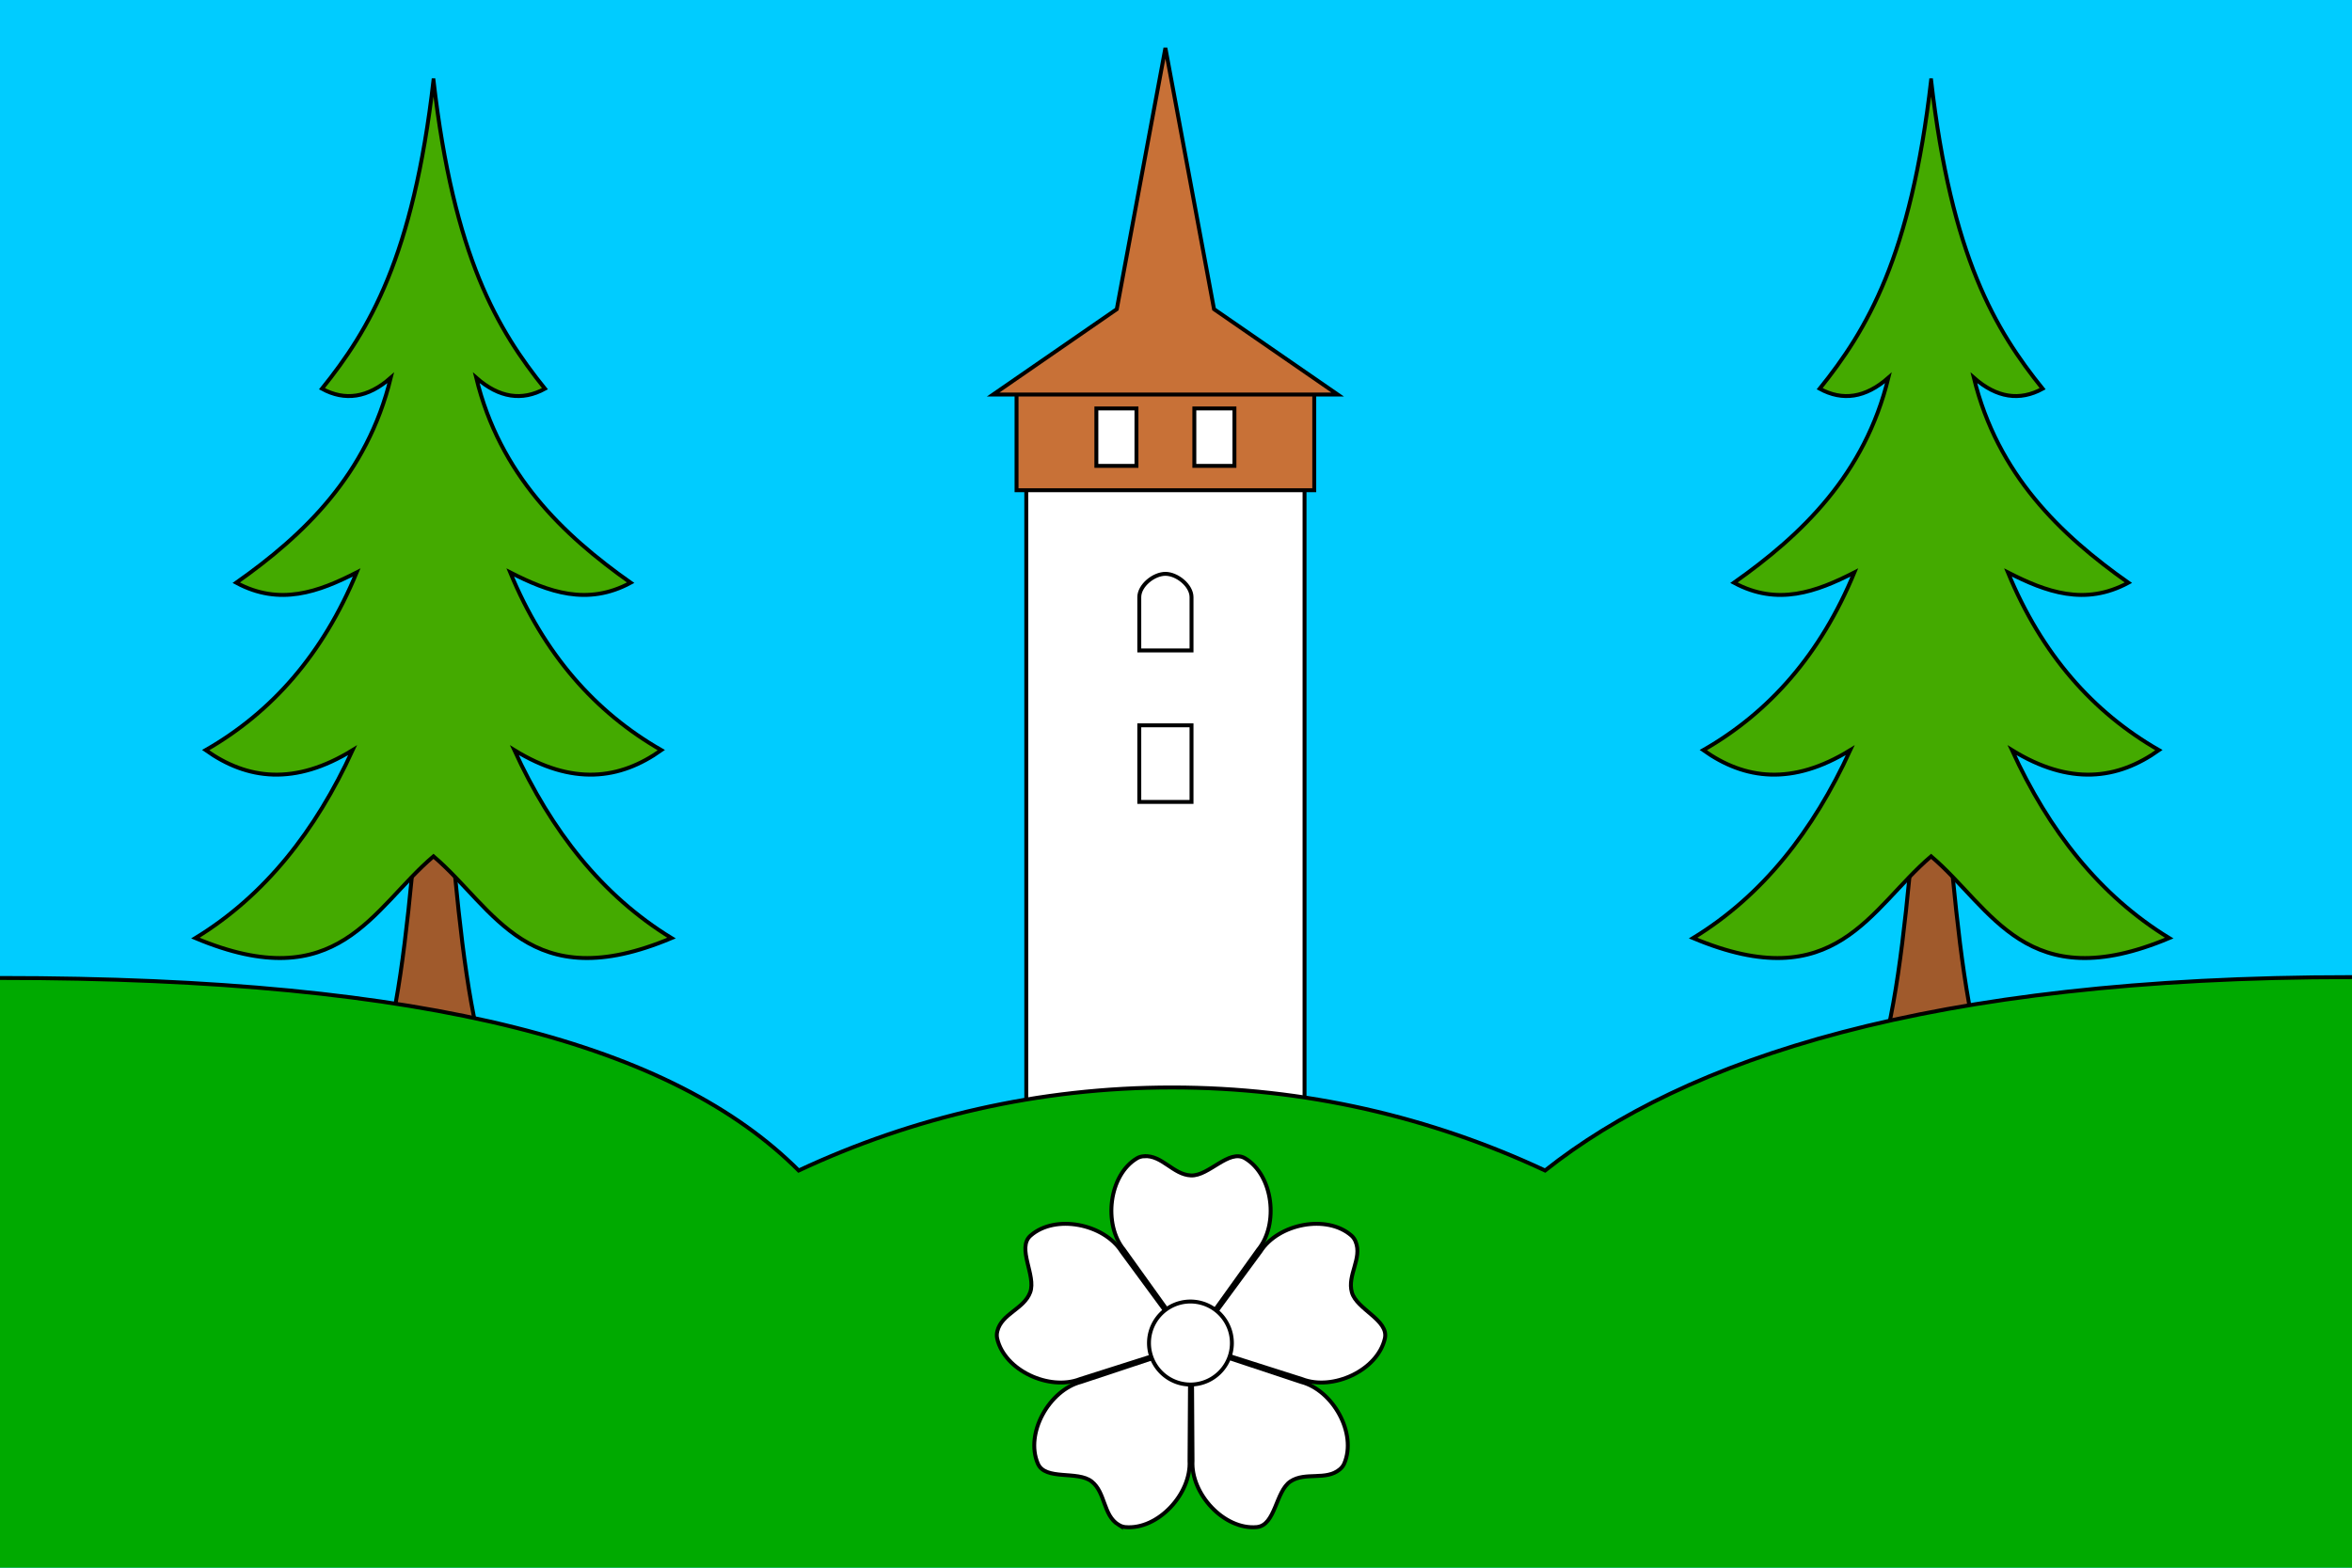
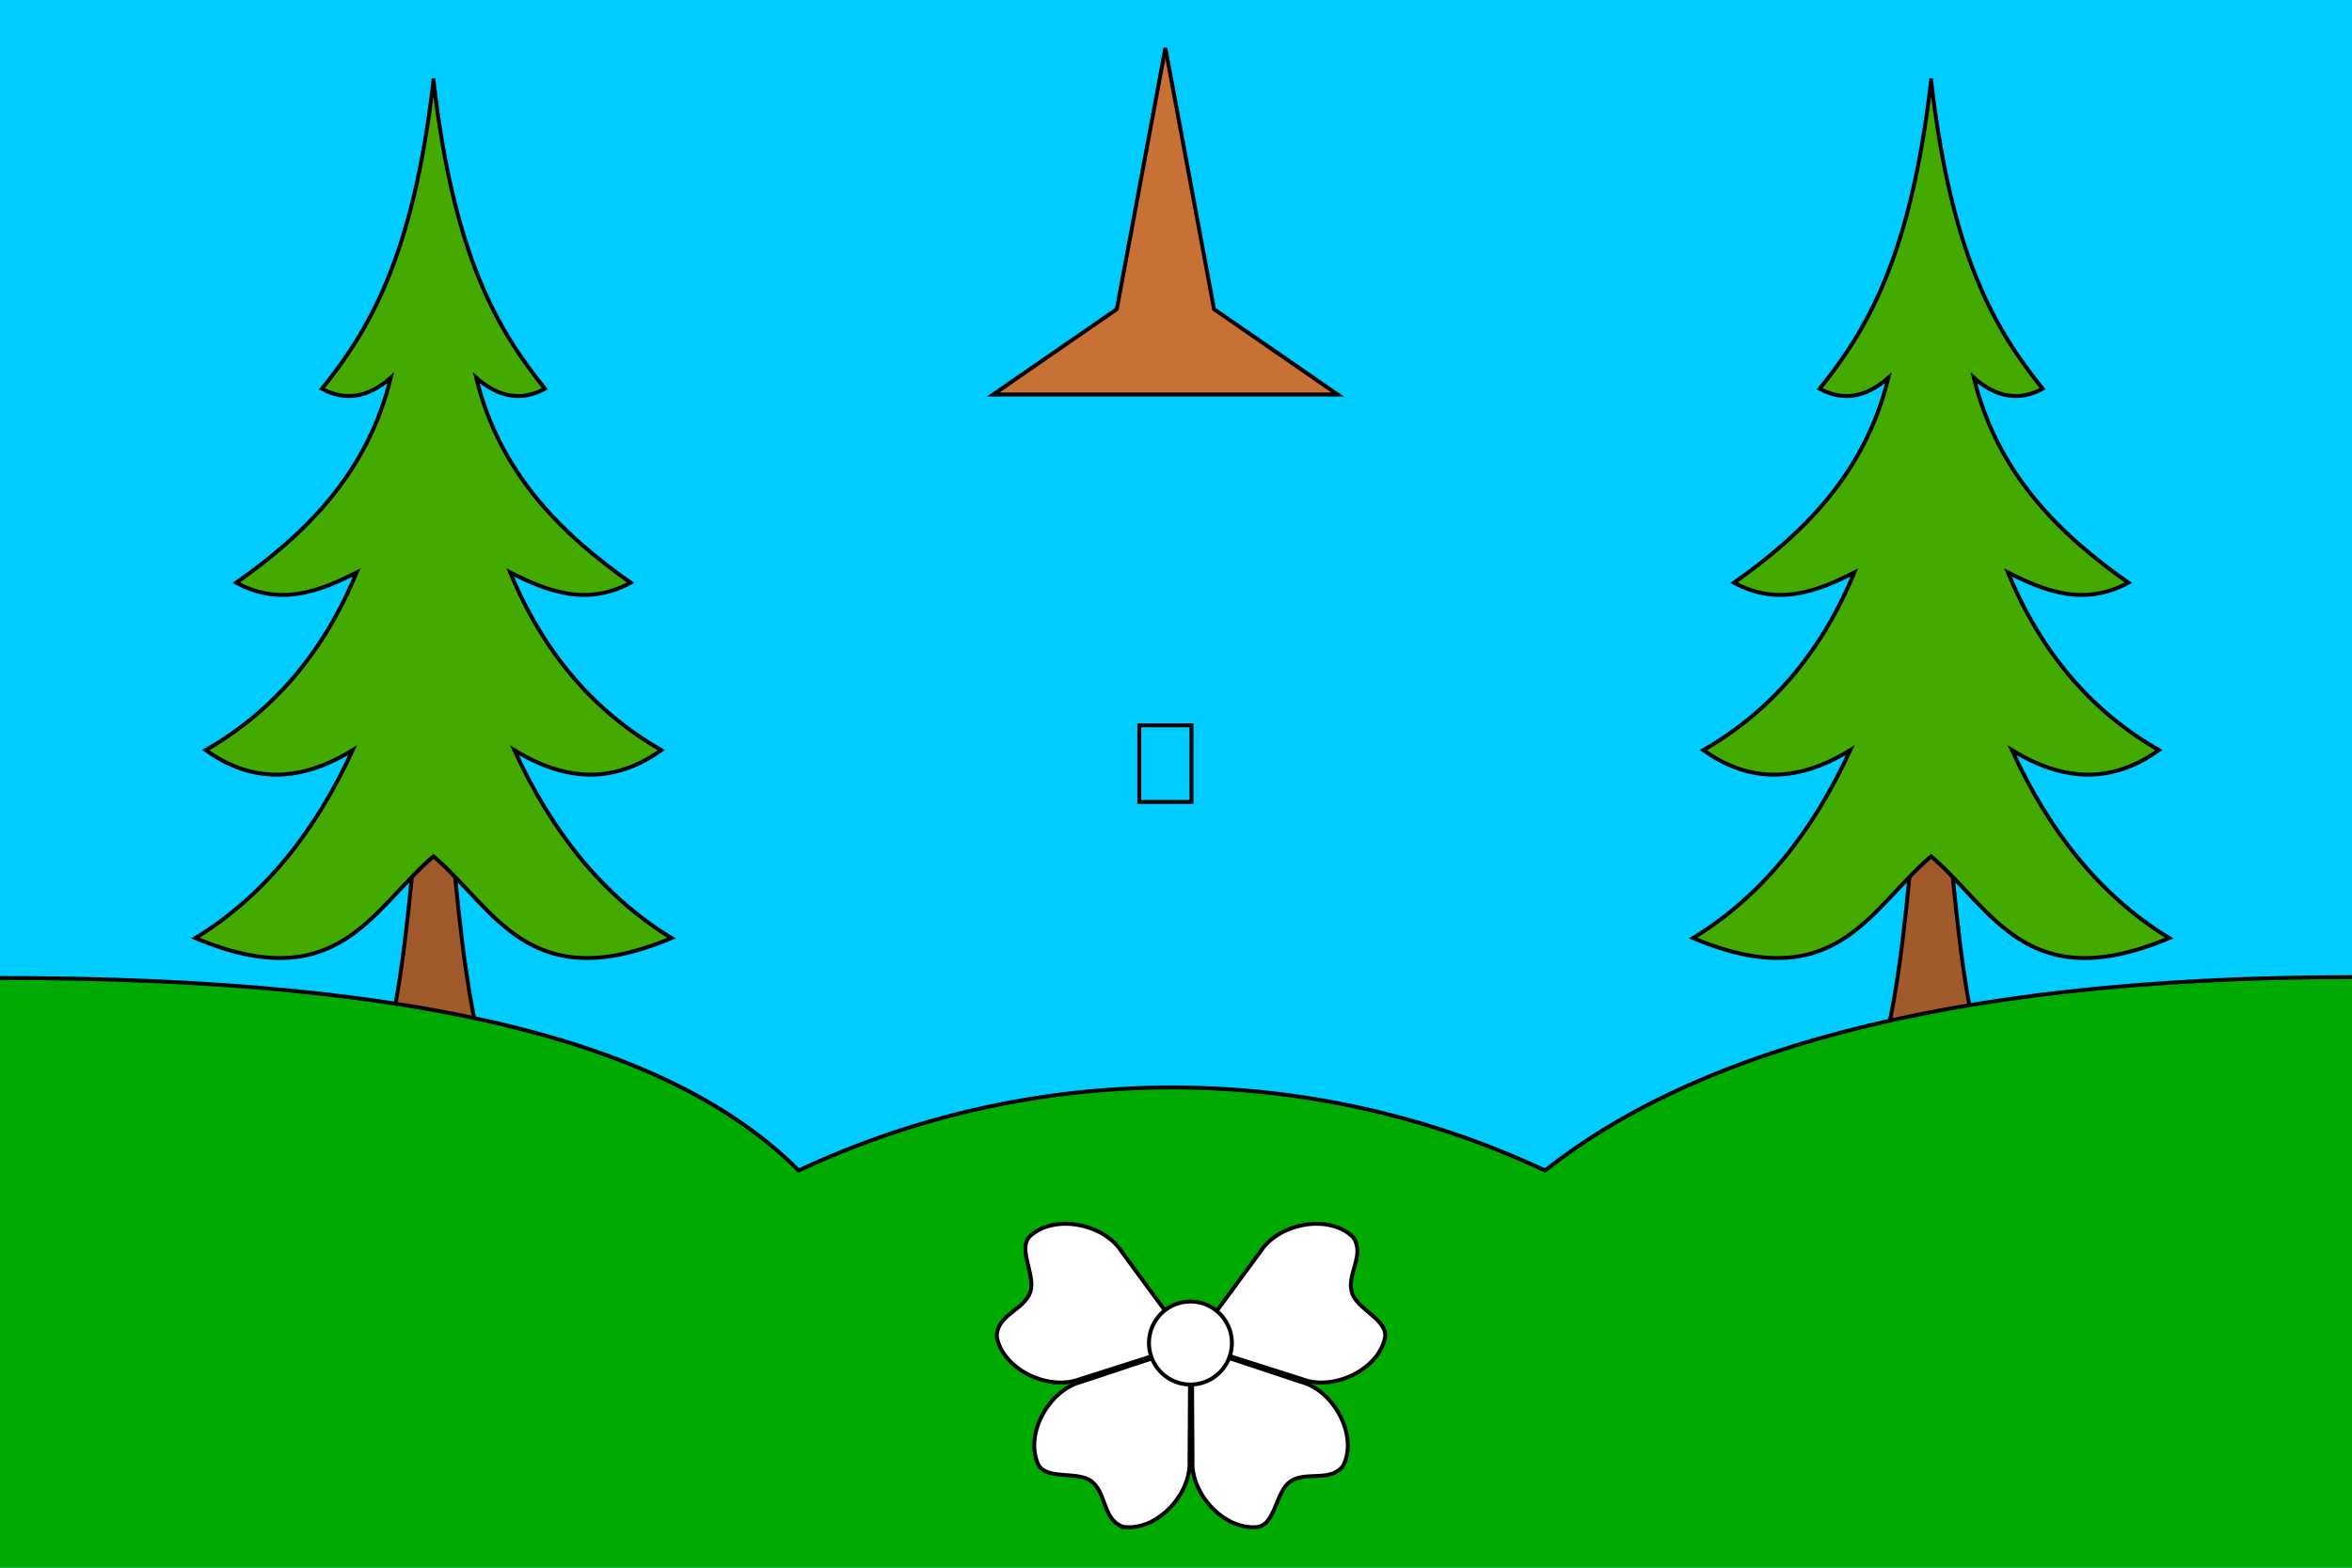
<svg xmlns="http://www.w3.org/2000/svg" xmlns:ns1="http://www.inkscape.org/namespaces/inkscape" xmlns:ns2="http://sodipodi.sourceforge.net/DTD/sodipodi-0.dtd" width="600" height="400" id="svg2" ns1:label="Pozadí" version="1.1" ns1:version="0.48.0 r9654" ns2:docname="Flag of Hajnice CZ.svg">
  <defs id="defs4060">
    <ns1:perspective ns2:type="inkscape:persp3d" ns1:vp_x="0 : 526.18109 : 1" ns1:vp_y="0 : 1000 : 0" ns1:vp_z="744.09448 : 526.18109 : 1" ns1:persp3d-origin="372.04724 : 350.78739 : 1" id="perspective4066" />
    <ns1:perspective id="perspective4076" ns1:persp3d-origin="0.5 : 0.33333333 : 1" ns1:vp_z="1 : 0.5 : 1" ns1:vp_y="0 : 1000 : 0" ns1:vp_x="0 : 0.5 : 1" ns2:type="inkscape:persp3d" />
    <ns1:perspective id="perspective4569" ns1:persp3d-origin="0.5 : 0.33333333 : 1" ns1:vp_z="1 : 0.5 : 1" ns1:vp_y="0 : 1000 : 0" ns1:vp_x="0 : 0.5 : 1" ns2:type="inkscape:persp3d" />
    <clipPath clipPathUnits="userSpaceOnUse" id="clipPath4327">
      <rect style="fill:#ffffff;fill-opacity:1;stroke:none" id="rect4329" width="419.138" height="279.425" x="-598.368" y="1718.894" />
    </clipPath>
    <ns1:perspective id="perspective4386" ns1:persp3d-origin="0.5 : 0.33333333 : 1" ns1:vp_z="1 : 0.5 : 1" ns1:vp_y="0 : 1000 : 0" ns1:vp_x="0 : 0.5 : 1" ns2:type="inkscape:persp3d" />
    <ns1:perspective id="perspective4461" ns1:persp3d-origin="0.5 : 0.33333333 : 1" ns1:vp_z="1 : 0.5 : 1" ns1:vp_y="0 : 1000 : 0" ns1:vp_x="0 : 0.5 : 1" ns2:type="inkscape:persp3d" />
    <ns1:perspective id="perspective4494" ns1:persp3d-origin="0.5 : 0.33333333 : 1" ns1:vp_z="1 : 0.5 : 1" ns1:vp_y="0 : 1000 : 0" ns1:vp_x="0 : 0.5 : 1" ns2:type="inkscape:persp3d" />
    <ns1:perspective id="perspective4001" ns1:persp3d-origin="0.5 : 0.33333333 : 1" ns1:vp_z="1 : 0.5 : 1" ns1:vp_y="0 : 1000 : 0" ns1:vp_x="0 : 0.5 : 1" ns2:type="inkscape:persp3d" />
    <ns1:perspective id="perspective4015" ns1:persp3d-origin="0.5 : 0.33333333 : 1" ns1:vp_z="1 : 0.5 : 1" ns1:vp_y="0 : 1000 : 0" ns1:vp_x="0 : 0.5 : 1" ns2:type="inkscape:persp3d" />
    <ns1:perspective id="perspective4063" ns1:persp3d-origin="0.5 : 0.33333333 : 1" ns1:vp_z="1 : 0.5 : 1" ns1:vp_y="0 : 1000 : 0" ns1:vp_x="0 : 0.5 : 1" ns2:type="inkscape:persp3d" />
    <clipPath clipPathUnits="userSpaceOnUse" id="clipPath4591">
      <path ns1:connector-curvature="0" style="fill:#ff0000;fill-opacity:1;stroke:none" d="m 0,652.362 600,0 0,400 -600,0 0,-400 z" id="path4593" />
    </clipPath>
  </defs>
  <ns2:namedview id="base" pagecolor="#ffffff" bordercolor="#666666" borderopacity="1.0" ns1:pageopacity="0.0" ns1:pageshadow="2" ns1:zoom="0.55981979" ns1:cx="-36.560767" ns1:cy="86.996333" ns1:document-units="px" ns1:current-layer="layer1" showgrid="false" ns1:window-width="1366" ns1:window-height="716" ns1:window-x="-8" ns1:window-y="-8" ns1:window-maximized="1" showguides="true" ns1:guide-bbox="true" />
  <g ns1:label="Vrstva 1" ns1:groupmode="layer" id="layer1" transform="translate(0,-652.362)">
    <rect style="fill:#ffffff;fill-opacity:1;stroke:none" id="rect3443" width="600" height="400" x="6.3214111e-06" y="652.362" />
    <path style="fill:#00ccff;fill-opacity:1;stroke:none" d="m 0,652.362 600,0 0,400 -600,0 0,-400 z" id="rect4451" />
-     <rect style="fill:#ffffff;fill-opacity:1;stroke:#000000;stroke-width:1;stroke-miterlimit:4;stroke-dasharray:none" id="rect4660" width="70.984" height="195.514" x="261.805" y="749.828" />
-     <path ns1:connector-curvature="0" style="fill:#c87137;fill-opacity:1;stroke:#000000;stroke-width:1;stroke-miterlimit:4;stroke-dasharray:none" d="m 259.324,750.794 0,26.653 75.945,0 0,-26.653 -75.945,0 z m 20.362,5.784 10.228,0 0,14.656 -10.228,0 0,-14.656 z m 24.993,0 10.228,0 0,14.656 -10.228,0 0,-14.656 z" id="rect4658" />
    <path style="fill:#a05a2c;stroke:#000000;stroke-width:1;stroke-linecap:butt;stroke-linejoin:miter;stroke-miterlimit:4;stroke-opacity:1;stroke-dasharray:none" d="m 110.586,817.689 c -4.992,39.117 -5.976,100.929 -18.378,116.566 l 18.378,4.691 18.378,-4.691 c -12.401,-15.638 -13.386,-77.449 -18.378,-116.566 z" id="path4573" ns1:connector-curvature="0" ns2:nodetypes="ccccc" />
    <path style="fill:#44aa00;stroke:#000000;stroke-width:1;stroke-linecap:butt;stroke-linejoin:miter;stroke-miterlimit:4;stroke-opacity:1;stroke-dasharray:none" d="m 110.586,672.848 c -5.188,45.127 -16.415,63.714 -28.449,78.693 5.846,3.198 11.703,2.347 17.549,-2.793 -6.019,24.695 -22.105,40.078 -39.415,52.295 11.098,5.996 20.988,2.351 30.717,-2.618 -8.583,20.798 -21.608,35.653 -38.521,45.335 10.61,7.554 22.728,9.092 37.497,0 -9.429,20.576 -22.358,37.098 -40.113,47.953 36.434,15.334 45.105,-7.565 60.736,-20.857 15.631,13.292 24.28,36.191 60.714,20.857 -17.755,-10.855 -30.662,-27.377 -40.091,-47.953 14.768,9.092 26.887,7.554 37.497,0 -16.914,-9.682 -29.96,-24.537 -38.543,-45.335 9.729,4.969 19.619,8.614 30.717,2.618 -17.31,-12.217 -33.374,-27.599 -39.393,-52.295 5.846,5.14 11.682,5.99 17.527,2.793 -12.034,-14.978 -23.24,-33.566 -28.428,-78.693 z" id="path4575" ns1:connector-curvature="0" />
    <path style="fill:#c87137;stroke:#000000;stroke-width:1;stroke-linecap:butt;stroke-linejoin:miter;stroke-miterlimit:4;stroke-opacity:1;stroke-dasharray:none" d="m 297.297,664.604 -12.403,66.642 -31.538,21.78 87.883,0 -31.538,-21.78 z" id="path4617" ns1:connector-curvature="0" ns2:nodetypes="cccccc" />
    <rect style="fill:none;stroke:#000000;stroke-width:1;stroke-miterlimit:4;stroke-dasharray:none" id="rect4662" width="13.325" height="19.547" x="290.634" y="837.428" />
-     <path style="fill:none;stroke:#000000;stroke-width:1;stroke-miterlimit:4;stroke-dasharray:none" d="m 290.634,804.729 c 0,-2.978 3.685,-5.952 6.663,-5.952 2.978,0 6.663,2.974 6.663,5.952 l 0,13.596 -13.325,0 z" id="rect4662-1" ns1:connector-curvature="0" ns2:nodetypes="szsccs" />
    <path style="fill:#a05a2c;stroke:#000000;stroke-width:1;stroke-linecap:butt;stroke-linejoin:miter;stroke-miterlimit:4;stroke-opacity:1;stroke-dasharray:none" d="m 492.632,817.69 c 4.992,39.117 5.976,100.929 18.378,116.567 l -18.378,4.691 -18.378,-4.691 C 486.656,918.619 487.64,856.807 492.632,817.69 z" id="path4573-9" ns1:connector-curvature="0" ns2:nodetypes="ccccc" ns1:transform-center-x="-127.27517" ns1:transform-center-y="72.42044" />
    <path style="fill:#00aa00;fill-opacity:1;stroke:none" d="m 600,249.312 c -108.173,0 -170.125,21.053 -205.844,49.344 -29.127,-13.631 -61.315,-21.188 -95.188,-21.188 -33.872,0 -66.092,7.556 -95.219,21.188 C 171.882,266.789 110.289,249.531 0,249.531 L 0,400 l 600,0 z" id="path5203" ns1:connector-curvature="0" ns2:nodetypes="ccsccccc" transform="translate(0,652.362)" />
    <path style="fill:#44aa00;stroke:#000000;stroke-width:1;stroke-linecap:butt;stroke-linejoin:miter;stroke-miterlimit:4;stroke-opacity:1;stroke-dasharray:none" d="m 492.632,672.849 c 5.188,45.127 16.415,63.714 28.449,78.693 -5.846,3.198 -11.703,2.347 -17.549,-2.793 6.019,24.695 22.105,40.078 39.415,52.295 -11.098,5.996 -20.988,2.351 -30.717,-2.618 8.583,20.798 21.608,35.653 38.521,45.335 -10.61,7.554 -22.728,9.092 -37.497,0 9.429,20.576 22.358,37.098 40.113,47.953 -36.434,15.334 -45.105,-7.565 -60.736,-20.857 -15.631,13.292 -24.28,36.191 -60.714,20.857 17.755,-10.855 30.662,-27.377 40.091,-47.953 -14.768,9.092 -26.886,7.554 -37.497,0 16.914,-9.682 29.96,-24.537 38.543,-45.335 -9.729,4.969 -19.619,8.614 -30.717,2.618 17.31,-12.217 33.374,-27.599 39.393,-52.295 -5.846,5.14 -11.682,5.99 -17.527,2.793 12.034,-14.978 23.24,-33.566 28.428,-78.693 z" id="path4575-2" ns1:connector-curvature="0" ns1:transform-center-x="-127.28605" ns1:transform-center-y="-21.067915" />
-     <path style="fill:#ffffff;stroke:#000000;stroke-width:1;stroke-linecap:butt;stroke-linejoin:miter;stroke-miterlimit:4;stroke-opacity:1;stroke-dasharray:none" d="m 291.815,947.374 c -0.66,0.049 -1.26,0.227 -1.778,0.536 -7.192,4.293 -8.636,16.841 -3.32,23.315 l 17.116,23.872 17.116,-23.872 c 5.316,-6.475 3.872,-19.022 -3.32,-23.315 -4.142,-2.472 -9.224,4.556 -13.796,4.372 -4.572,-0.185 -7.396,-5.253 -12.018,-4.907 z" id="path5291" ns1:connector-curvature="0" ns2:nodetypes="sscccszs" ns1:transform-center-y="-24.212775" ns1:transform-center-x="-1.0055355e-005" />
    <path style="fill:#ffffff;stroke:#000000;stroke-width:1;stroke-linecap:butt;stroke-linejoin:miter;stroke-miterlimit:4;stroke-opacity:1;stroke-dasharray:none" d="m 254.421,992.02 c -0.157,0.644 -0.174,1.269 -0.04,1.857 1.859,8.169 13.342,13.42 21.14,10.364 l 27.985,-8.907 -17.407,-23.661 c -4.513,-7.058 -16.888,-9.562 -23.192,-4.046 -3.63,3.176 1.481,10.184 -0.107,14.476 -1.588,4.292 -7.279,5.413 -8.379,9.917 z" id="path5291-0" ns1:connector-curvature="0" ns2:nodetypes="sscccszs" ns1:transform-center-y="-10.567985" ns1:transform-center-x="24.933577" />
    <path style="fill:#ffffff;stroke:#000000;stroke-width:1;stroke-linecap:butt;stroke-linejoin:miter;stroke-miterlimit:4;stroke-opacity:1;stroke-dasharray:none" d="m 285.313,1041.392 c 0.563,0.348 1.153,0.558 1.753,0.612 8.341,0.756 16.882,-8.546 16.386,-16.91 l 0.18,-29.377 -27.874,9.249 c -8.105,2.112 -14.309,13.112 -11.013,20.815 1.898,4.435 10.14,1.737 13.73,4.575 3.59,2.837 2.897,8.598 6.839,11.036 z" id="path5291-0-6" ns1:connector-curvature="0" ns2:nodetypes="sscccszs" ns1:transform-center-y="23.442463" ns1:transform-center-x="20.096163" />
    <path style="fill:#ffffff;stroke:#000000;stroke-width:1;stroke-linecap:butt;stroke-linejoin:miter;stroke-miterlimit:4;stroke-opacity:1;stroke-dasharray:none" d="m 341.798,1027.26 c 0.505,-0.428 0.886,-0.924 1.124,-1.479 3.296,-7.702 -2.908,-18.702 -11.013,-20.815 l -27.874,-9.249 0.18,29.377 c -0.496,8.364 8.044,17.666 16.386,16.91 4.803,-0.435 4.785,-9.11 8.592,-11.648 3.807,-2.538 9.07,-0.099 12.606,-3.096 z" id="path5291-0-6-1" ns1:connector-curvature="0" ns2:nodetypes="sscccszs" ns1:transform-center-y="23.442463" ns1:transform-center-x="-20.096159" />
    <path style="fill:#ffffff;stroke:#000000;stroke-width:1;stroke-linecap:butt;stroke-linejoin:miter;stroke-miterlimit:4;stroke-opacity:1;stroke-dasharray:none" d="m 345.816,969.153 c -0.251,-0.613 -0.605,-1.129 -1.059,-1.526 -6.304,-5.516 -18.68,-3.012 -23.192,4.046 l -17.407,23.661 27.985,8.907 c 7.798,3.057 19.281,-2.194 21.14,-10.364 1.071,-4.704 -7.182,-7.368 -8.419,-11.774 -1.237,-4.406 2.708,-8.66 0.952,-12.95 z" id="path5291-0-6-1-1" ns1:connector-curvature="0" ns2:nodetypes="sscccszs" ns1:transform-center-y="-10.567983" ns1:transform-center-x="-24.936368" />
    <path transform="matrix(0.685,0,0,0.686,98.183,609.199)" ns2:type="arc" style="fill:#ffffff;fill-opacity:1;stroke:#000000;stroke-width:1.459;stroke-miterlimit:4;stroke-dasharray:none" id="path5289" ns2:cx="300" ns2:cy="562.45178" ns2:rx="15.436215" ns2:ry="15.436215" d="m 315.436,562.452 a 15.436,15.436 0 1 1 -30.872,0 15.436,15.436 0 1 1 30.872,0 z" />
    <path style="fill:none;stroke:#000000" d="m 600,901.675 c -108.173,0 -170.125,21.053 -205.844,49.344 -29.127,-13.631 -61.315,-21.188 -95.188,-21.188 -33.872,0 -66.092,7.556 -95.219,21.188 -31.868,-31.868 -93.461,-49.125 -203.75,-49.125" id="path5203-6" ns1:connector-curvature="0" ns2:nodetypes="ccscc" />
  </g>
</svg>